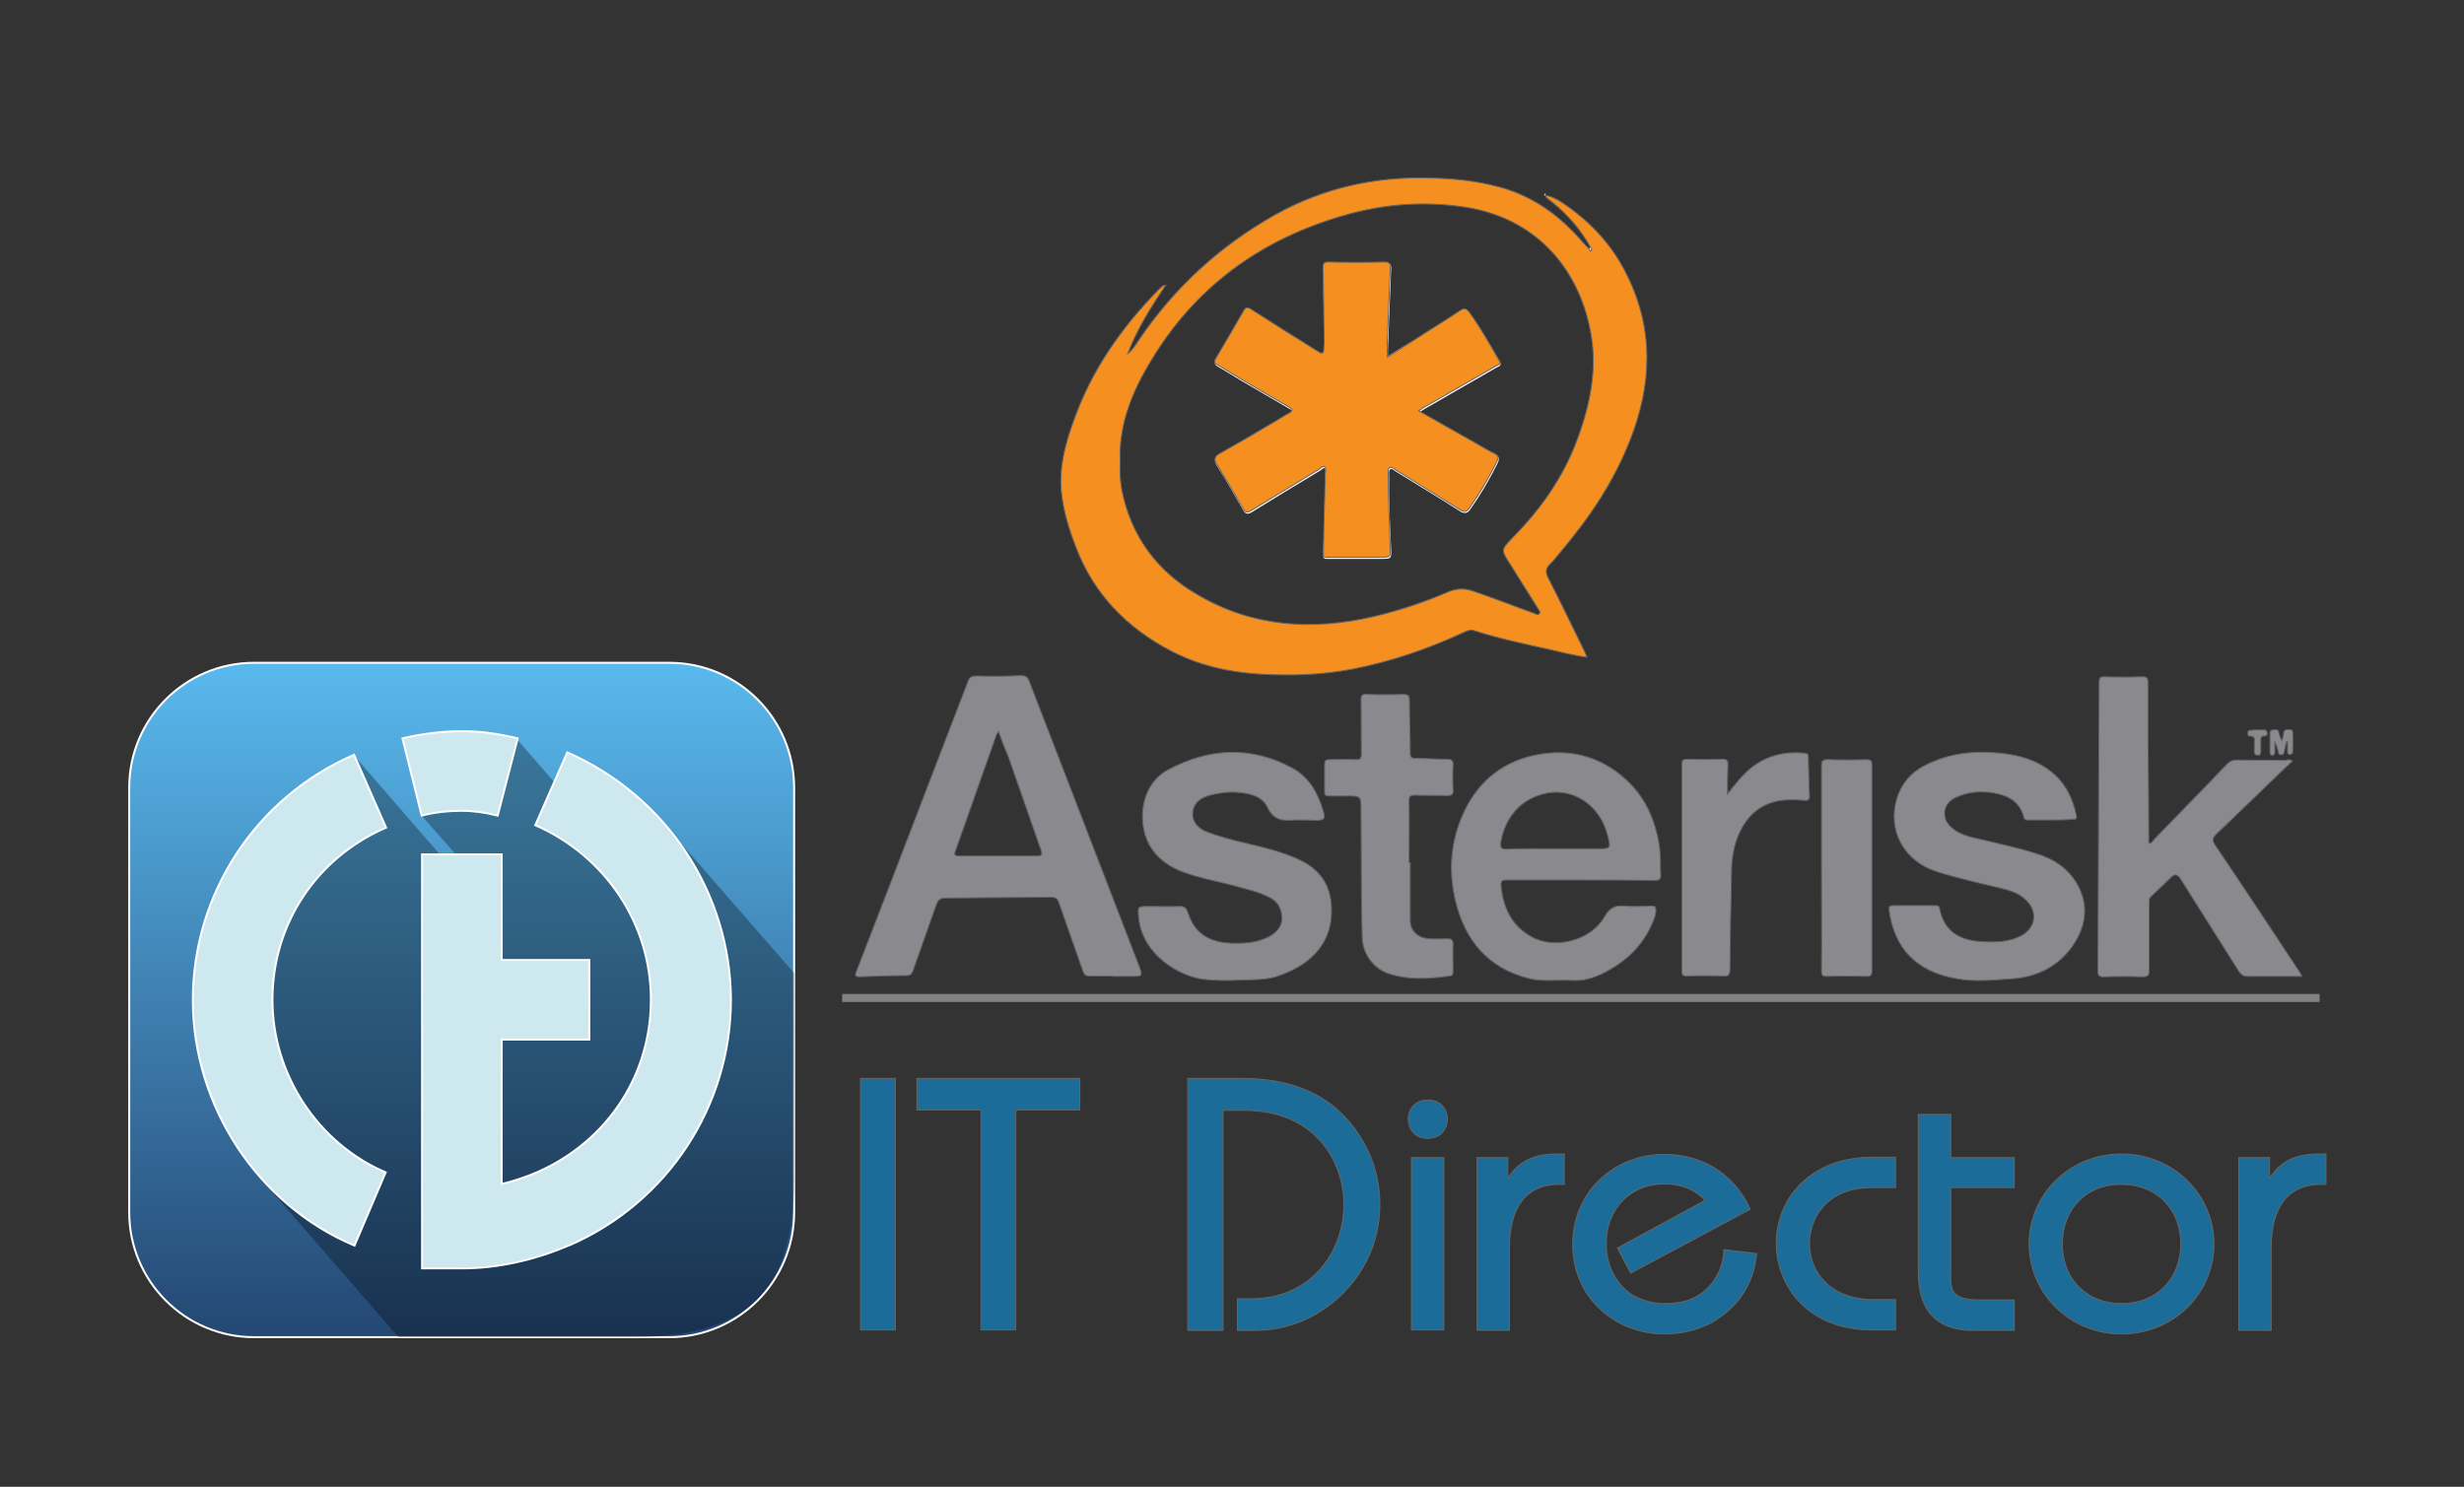
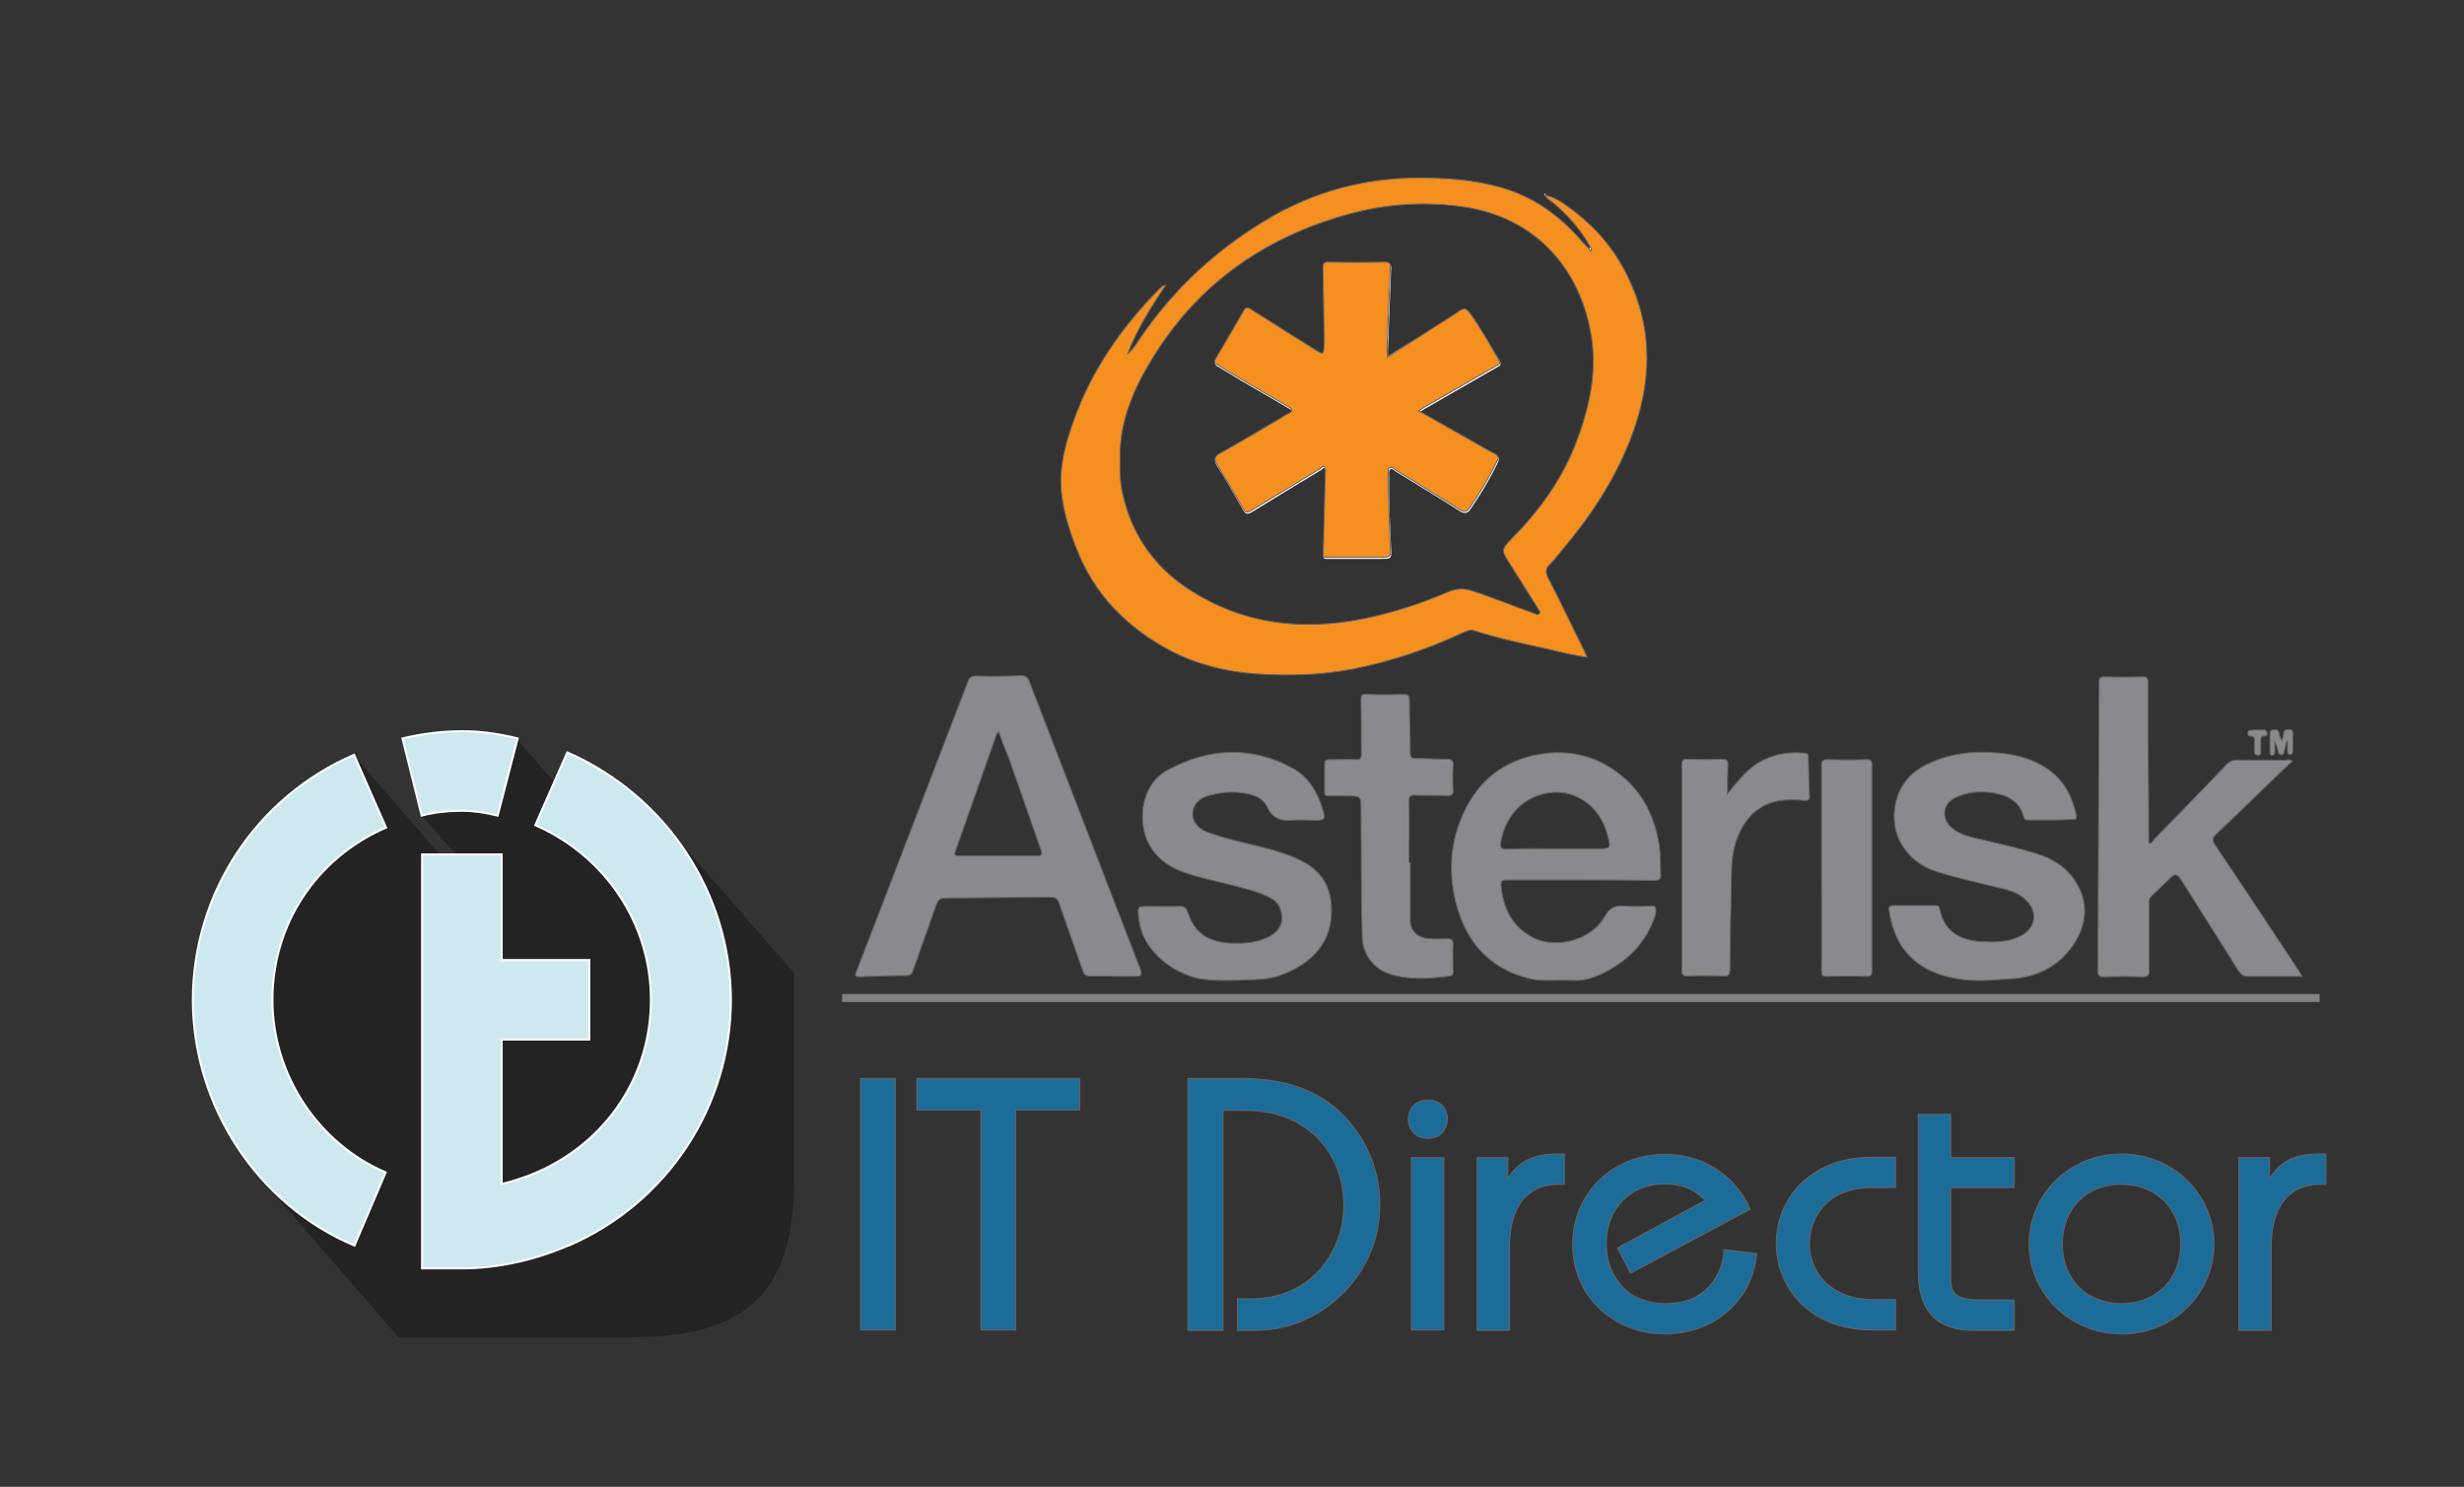
<svg xmlns="http://www.w3.org/2000/svg" id="Layer_1" x="0px" y="0px" viewBox="0 0 615.9 371.7" style="enable-background:new 0 0 615.9 371.7;" xml:space="preserve">
  <rect x="0" y="0" width="615.9" height="371.7" fill="#333333" stroke="none" />
  <style type="text/css"> .st0{display:none;fill:none;stroke:#646464;stroke-width:0.25;stroke-miterlimit:10;} .st1{fill:#F58F20;stroke:#FFFFFF;stroke-width:0.25;stroke-miterlimit:10;} .st2{fill:#FEFEFE;stroke:#FFFFFF;stroke-width:0.25;stroke-miterlimit:10;} .st3{fill:#8A8A8E;stroke:#646464;stroke-width:0.25;stroke-miterlimit:10;} .st4{fill:#F58F20;stroke:#646464;stroke-width:0.25;stroke-miterlimit:10;} .st5{fill:#1C6C9A;stroke:#646464;stroke-width:0.25;stroke-miterlimit:10;} .st6{fill:#DEDEDE;fill-opacity:0.52;stroke:#828282;stroke-width:2;stroke-miterlimit:10;} .st7{fill:#040709;} .st8{fill:none;stroke:#1A1715;stroke-width:0.25;stroke-miterlimit:10;} .st9{fill:#6F6F6F;} .st10{fill:none;stroke:#040709;stroke-width:0;stroke-miterlimit:10;} .st11{fill:url(#XMLID_3_);stroke:#FFFFFF;stroke-width:0.5;stroke-miterlimit:10;} .st12{opacity:0.31;} .st13{fill:#CEE8F0;stroke:#FFFFFF;stroke-width:0.5;stroke-miterlimit:10;} </style>
  <path class="st0" d="M582.6,347.1H34.5c-6.6,0-12-5.4-12-12V32.3c0-6.6,5.4-12,12-12h548.1c6.6,0,12,5.4,12,12v302.8 C594.6,341.7,589.2,347.1,582.6,347.1z" />
  <g>
    <path class="st1" d="M386.2,48.8c-0.1,0-0.1-0.1-0.2-0.1c0.1,0,0.1,0,0.2-0.1C386.2,48.7,386.2,48.7,386.2,48.8 C386.2,48.8,386.2,48.8,386.2,48.8z" />
    <path class="st2" d="M346.8,89.3c0-0.9,0-1.5,0-2c0.3-6.7,0.5-13.3,0.8-20c0.1-1.1-0.2-1.5-1.4-1.5c-4.7,0.1-9.4,0.1-14.1,0 c-1.1,0-1.4,0.3-1.3,1.4c0.2,5.9,0.2,11.7,0.3,17.6c0,0.9,0,1.8-0.1,2.8c-0.1,0.8-0.4,1.3-1.2,0.7c-0.3-0.2-0.7-0.4-1-0.6 c-5.3-3.4-10.7-6.7-16-10.1c-0.7-0.5-1.3-0.7-1.8,0.3c-2.3,4-4.7,8-7,12c-0.4,0.7-0.3,1.2,0.4,1.6c1.9,1.1,3.8,2.3,5.8,3.5 c4,2.3,8,4.7,12,7c1.3,0.7,1.1,1.1-0.1,1.7c-0.8,0.4-1.5,0.9-2.2,1.3c-4.9,2.9-9.8,5.8-14.8,8.6c-1.3,0.7-1.7,1.4-0.8,2.8 c2.3,3.6,4.4,7.3,6.5,11c0.6,1.1,1.1,1.1,2.1,0.5c5.7-3.5,11.4-7,17.1-10.4c0.4-0.2,0.7-0.8,1.2-0.5c0.4,0.3,0.2,0.9,0.2,1.3 c-0.1,6.4-0.3,12.8-0.5,19.3c0,2.3-0.3,2,1.9,2c4.2,0,8.4,0,12.5,0c2.4,0,2.4,0,2.3-2.5c-0.3-6.1-0.6-12.1-0.5-18.2 c0-0.6-0.2-1.4,0.4-1.7c0.5-0.3,1,0.3,1.5,0.6c5.3,3.3,10.7,6.5,16,9.9c1.1,0.7,1.8,0.5,2.4-0.4c2.6-3.7,4.9-7.6,6.9-11.7 c0.4-0.9,0.3-1.5-0.6-1.9c-1.5-0.8-3-1.7-4.5-2.5c-4.8-2.7-9.5-5.4-14.5-8.2c0.6-0.4,1-0.7,1.4-0.9c6-3.4,11.9-6.9,17.9-10.3 c0.5-0.3,1.3-0.4,0.8-1.4c-2.4-4.1-4.7-8.2-7.5-12.1c-0.6-0.9-1.2-1-2.2-0.4c-2.8,1.8-5.6,3.6-8.4,5.4 C353.4,85.1,350.2,87.1,346.8,89.3z" />
    <path class="st2" d="M397.6,61.9c0.3,0.3,0.3,0.6,0.1,0.9c-0.1-0.2-0.3-0.4-0.4-0.6C397.4,62.1,397.5,62,397.6,61.9z" />
    <g>
      <path class="st3" d="M278.1,244c-1.9,0-3.8,0-5.7,0c-1,0-1.4-0.3-1.7-1.2c-2-5.7-4-11.4-6-17.1c-0.4-1.1-0.9-1.4-2.1-1.4 c-8.3,0.1-16.5,0.1-24.8,0.2c-3.2,0-3.2,0-4.2,2.9c-1.8,5.1-3.6,10.2-5.4,15.3c-0.3,0.9-0.8,1.2-1.8,1.2c-3.8,0-7.6,0.1-11.5,0.3 c-1.3,0-1.2-0.5-0.8-1.4c2.4-6.1,4.7-12.3,7.1-18.4c6.9-18,13.8-35.9,20.7-53.9c0.4-1.2,1-1.5,2.2-1.5c3.7,0.1,7.3,0.1,11-0.1 c1.3,0,1.8,0.4,2.2,1.5c9.1,23.6,18.2,47.2,27.3,70.8c1.1,2.9,1.1,2.9-2,2.9c-1.5,0-3,0-4.4,0C278.1,244.1,278.1,244.1,278.1,244z M249.6,182.9c-0.3,0.4-0.4,0.5-0.5,0.7c-3.4,9.7-6.9,19.5-10.3,29.2c-0.4,1,0,1.2,1,1.2c6.4,0,12.9,0,19.3,0 c1.4,0,1.5-0.4,1.1-1.5c-2.7-7.7-5.4-15.5-8.1-23.2C251.2,187.2,250.4,185.2,249.6,182.9z" />
      <path class="st3" d="M573,190.3c-1.1,1-2.1,1.9-3.1,2.9c-5.3,5.1-10.5,10.2-15.9,15.3c-1,1-1.1,1.6-0.3,2.8 c6.9,10.2,13.7,20.5,20.5,30.8c0.4,0.5,0.7,1.1,1.2,2c-1.2,0-2,0-2.9,0c-3.5,0-7,0-10.6,0c-1.1,0-1.7-0.4-2.3-1.3 c-4.8-7.7-9.7-15.3-14.5-23c-0.8-1.3-1.5-1.4-2.5-0.4c-1.7,1.6-3.3,3.2-5,4.8c-0.5,0.5-0.4,1.1-0.4,1.7c0,5.6,0,11.1,0,16.7 c0,1.3-0.4,1.6-1.6,1.6c-3.3-0.1-6.5-0.1-9.8,0c-1.1,0-1.4-0.3-1.4-1.4c0.1-24.1,0.2-48.2,0.3-72.3c0-1,0.3-1.3,1.3-1.3 c3.2,0.1,6.3,0.1,9.5,0c1.1,0,1.4,0.3,1.4,1.4c0,4.7,0,9.5,0,14.2c0.1,8.4,0.2,16.7,0.2,25.1c0,0.3-0.1,0.7,0.2,1 c0.6-0.2,0.9-0.7,1.2-1.1c6-6.2,12.1-12.4,18.1-18.7c0.8-0.8,1.5-1.1,2.7-1.1c4,0.1,8,0,11.9,0.1 C571.9,189.9,572.4,189.8,573,190.3z" />
      <path class="st3" d="M395.1,220c-6.2,0-12.3,0-18.5,0c-1.1,0-1.5,0.2-1.4,1.4c0.5,5.5,2.6,10,7.6,12.8c5.9,3.3,14.9,0.9,18.2-4.9 c1.2-2.1,2.4-3,4.9-2.8c2.3,0.2,4.6,0.1,6.9,0c0.8,0,1.1,0.2,1.1,1c0,0.6-0.1,1.2-0.3,1.8c-2.2,6.2-6.3,10.5-12.1,13.6 c-2.8,1.5-5.5,2.4-8.7,2.2c-3.6-0.2-7.2,0.4-10.7-0.5c-10.2-2.6-15.9-9.5-18.3-19.4c-1.8-7.6-1.2-15,2.1-22.1 c3.7-8,10.1-13,18.8-14.5c8-1.4,15.3,0.6,21.4,6c5.1,4.5,7.7,10.4,8.7,17.1c0.3,2.3,0.2,4.6,0.3,6.9c0.1,1.3-0.4,1.5-1.6,1.5 C407.3,220,401.2,220,395.1,220z M388.6,212.2c3.5,0,7,0,10.6,0c3.5,0,3.5,0,2.6-3.5c-2-7.7-9-12.1-16.1-10.2 c-6.9,1.8-9.9,7.5-10.6,12.3c-0.1,1.1,0.2,1.5,1.4,1.5C380.6,212.1,384.6,212.2,388.6,212.2z" />
      <path class="st3" d="M512.6,205c-1.8,0-3.6,0-5.4,0c-0.5,0-1.1,0.1-1.3-0.6c-1-4.1-4.1-5.6-7.8-6.2c-3.3-0.5-6.5-0.2-9.5,1.3 c-3,1.5-3.4,5.1-0.9,7.3c2.5,2.3,5.8,2.6,8.9,3.4c4.1,1,8.3,1.9,12.4,3.2c4.2,1.3,7.7,3.5,10,7.3c3,4.9,2.6,10.1-0.3,14.8 c-3.6,5.8-9.2,8.8-16,9.2c-4.5,0.3-9,0.8-13.4,0c-10.3-1.7-15.8-7.6-17.1-17.2c-0.1-0.9,0.2-1.1,1.1-1.1c3.5,0,6.9,0,10.4,0 c0.5,0,1,0,1.1,0.7c1.1,5.8,5.1,8,10.5,8.3c3.4,0.2,6.8,0.2,10-1.5c3.7-2,4.1-6.2,1-9c-1.4-1.3-3-2-4.8-2.5 c-5.9-1.5-11.9-2.7-17.7-4.6c-7.2-2.4-11.4-9-10.1-16.3c0.8-4.3,3-7.7,7-9.9c6.1-3.3,12.7-4,19.4-3.3c4.6,0.5,9,1.7,12.7,4.7 c3.5,2.8,5.3,6.6,6.2,10.9c0.2,1-0.4,0.9-0.9,0.9C516.3,205,514.5,205,512.6,205z" />
      <path class="st3" d="M324.9,205c-0.5,0-0.9,0-1.4,0c-2.9,0.3-5.2,0-6.7-3.2c-1.3-2.8-4.4-3.4-7.3-3.7c-2.4-0.2-4.7,0.1-7,0.7 c-1.9,0.5-3.6,1.4-4.2,3.4c-0.7,2.5,0.6,4.7,3.4,5.8c2.9,1.1,5.9,1.9,8.9,2.6c4.9,1.2,10,2.3,14.5,4.5c4.7,2.3,7.4,6,7.7,11.4 c0.5,8.8-4.6,14.4-13,17.4c-3,1.1-6.2,1-9.4,1.1c-3.3,0.2-6.5,0.2-9.8-0.2c-5.9-0.8-15.2-6.2-16-15.6c-0.2-2.6-0.3-2.6,2.5-2.6 c2.6,0,5.2,0.1,7.8,0c1,0,1.6,0.3,1.9,1.3c0.1,0.3,0.3,0.6,0.4,1c1.8,4.9,5.6,6.7,10.5,6.9c2.9,0.1,5.8,0,8.6-1.2 c3.3-1.4,5-3.8,3.7-7.4c-0.4-1.2-1.3-2.1-2.4-2.7c-2.9-1.6-6.1-2.2-9.2-3.1c-4.2-1.1-8.6-1.9-12.7-3.4c-3.2-1.2-5.9-3-7.8-5.8 c-3.7-5.3-3.4-15.7,4-19.7c10.2-5.5,20.7-6.1,31.1-0.5c4.2,2.3,6.4,6.2,7.7,10.6c0.7,2.1,0.3,2.5-1.9,2.5 C327.7,205,326.3,205,324.9,205z" />
      <path class="st3" d="M352.5,215.7c0,4.8,0,9.7,0,14.5c0,2.1,1.4,3.8,3.5,4.3c1.9,0.4,3.9,0.2,5.8,0.2c1.1,0,1.4,0.3,1.4,1.4 c-0.1,2.2,0,4.5,0,6.7c0,0.6,0,1.1-0.8,1.2c-5.2,0.7-10.4,1.1-15.6-0.7c-3.7-1.4-6.2-5-6.3-9c-0.3-10.6-0.2-21.2-0.3-31.8 c0-3.5,0-3.5-3.6-3.5c-1.5,0-3,0-4.4,0c-0.8,0-1.1-0.2-1.1-1c0-2.3,0-4.7,0-7c0-0.8,0.3-1.1,1.1-1.1c2.2,0,4.4-0.1,6.6,0 c1.3,0.1,1.5-0.4,1.5-1.6c-0.1-4.4,0-8.9-0.1-13.3c0-1.2,0.3-1.5,1.5-1.4c3,0.1,6,0.1,9,0c1.2,0,1.6,0.2,1.6,1.5 c0,4.4,0.2,8.8,0.2,13.1c0,1.1,0.3,1.4,1.4,1.4c2.6,0,5.2,0.2,7.8,0.2c1.3,0,1.6,0.5,1.5,1.6c-0.1,2-0.1,4.1,0,6.1 c0.1,1.2-0.4,1.4-1.5,1.4c-2.7-0.1-5.4,0-8.1-0.1c-1.2,0-1.4,0.4-1.4,1.5c0.1,5.1,0,10.2,0,15.3 C352.3,215.7,352.4,215.7,352.5,215.7z" />
      <path class="st3" d="M431.8,198.5c1.9-2.4,3.7-4.7,6-6.6c4-3.1,8.5-4.1,13.4-3.6c0.7,0.1,0.8,0.4,0.8,1c0.1,3.2,0.1,6.4,0.3,9.6 c0.1,1.1-0.4,1.3-1.4,1.2c-1.9-0.2-3.8-0.2-5.6,0c-4.4,0.6-7.6,2.9-9.8,6.7c-2.1,3.7-2.7,7.7-2.7,11.8c-0.2,7.9-0.3,15.9-0.4,23.8 c0,1.2-0.3,1.7-1.6,1.6c-3.1-0.1-6.1-0.1-9.2,0c-0.9,0-1.2-0.3-1.2-1.2c0-17.2,0-34.5,0-51.7c0-1,0.3-1.3,1.3-1.3 c3,0.1,5.9,0.1,8.9,0c1,0,1.3,0.3,1.3,1.3C431.8,193.6,431.8,196,431.8,198.5z" />
      <path class="st3" d="M455.3,217c0-8.5,0-17,0-25.5c0-1.3,0.3-1.6,1.6-1.6c3.2,0.1,6.4,0.1,9.6,0c1,0,1.4,0.2,1.4,1.3 c0,17.2,0,34.4,0,51.5c0,1.1-0.3,1.4-1.4,1.4c-3.3-0.1-6.6-0.1-9.9,0c-1.1,0-1.3-0.4-1.3-1.4C455.4,234.1,455.3,225.5,455.3,217z" />
      <path class="st3" d="M571.5,185.5c-0.2,0.9-0.4,1.8-0.6,2.6c-0.1,0.4-0.3,0.6-0.7,0.6c-0.5,0-0.6-0.3-0.7-0.6 c-0.2-0.9-0.4-1.8-0.9-2.6c0,0.9,0,1.7,0,2.6c0,0.4-0.2,0.7-0.6,0.7c-0.5,0-0.6-0.2-0.6-0.7c0-1.6,0-3.3,0-4.9 c0-0.5,0.3-0.7,0.8-0.7c0.5,0,1.2-0.3,1.4,0.6c0.2,0.7,0.3,1.4,0.8,2.1c0.1-0.6,0.4-1.1,0.4-1.7c0-1,0.6-1.1,1.4-1.1 c1,0,0.9,0.6,0.9,1.2c0,1.4,0,2.7,0,4.1c0,0.5-0.1,0.9-0.7,0.9c-0.7,0-0.6-0.5-0.6-1c0-0.8,0-1.5,0-2.3 C571.6,185.5,571.6,185.5,571.5,185.5z" />
      <path class="st3" d="M564.2,182.5c0.6,0,1.1,0,1.7,0c0.5,0,0.7,0.2,0.8,0.7c0,0.5-0.1,0.8-0.6,0.8c-1.1-0.1-1,0.7-1,1.4 c0,0.9,0,1.7,0,2.6c0,0.5-0.2,0.8-0.7,0.8c-0.5,0-0.9-0.2-0.9-0.8c0-0.7,0-1.4,0-2.1c0-0.8,0.4-1.9-1.2-1.9 c-0.5,0-0.4-0.5-0.4-0.8c0-0.5,0.2-0.6,0.7-0.6C563.1,182.5,563.7,182.5,564.2,182.5z" />
    </g>
    <g>
      <path class="st4" d="M397.6,61.9c-2.5-4.5-5.8-8.3-9.8-11.5c-0.6-0.5-1.3-0.8-1.6-1.6l0,0c2.2,0.4,4,1.6,5.8,2.9 c6.3,4.5,11.3,10.1,14.7,17.1c6.8,13.7,6.2,27.5,0.7,41.4c-4.1,10.4-10.2,19.4-17.4,27.9c-0.9,1-1.6,2.1-2.6,3 c-1.2,1.1-1,2.1-0.4,3.4c3.1,6,6,12.1,9,18.2c0.2,0.4,0.4,0.9,0.7,1.6c-3.3-0.4-6.3-1.2-9.3-1.9c-6.3-1.4-12.6-2.7-18.8-4.7 c-0.9-0.3-1.6-0.1-2.5,0.3c-9,4.2-18.3,7.4-28.1,9.3c-7.8,1.5-15.7,1.7-23.6,1.2c-7.6-0.5-14.8-2.2-21.6-5.7 c-11.1-5.8-19.4-14.2-23.9-26.1c-1.7-4.4-3.1-8.9-3.6-13.7c-0.6-6.3,1-12.1,3.1-17.9c4.5-12.7,12-23.3,21.3-32.8 c0.3-0.3,0.6-0.6,0.9-0.8c0.1-0.1,0.2-0.1,0.8-0.2c-3.8,5.6-7.2,11.1-9.5,17.1c1.2-0.9,1.9-2.1,2.7-3.3 c8.9-13.2,20.3-23.6,34.1-31.4c12-6.7,24.9-9.6,38.6-9.2c6,0.1,11.9,0.7,17.7,2.3c8.3,2.3,14.9,7.1,20.5,13.6 c0.5,0.6,1.1,1.2,1.7,1.8c0.1,0.2,0.3,0.4,0.4,0.6C397.9,62.4,397.9,62.1,397.6,61.9z M280,115.6c-0.1,2.4,0,4.6,0.4,6.8 c2.3,11.7,8.9,20.5,19,26.3c13.8,8.1,28.7,9,44.1,5.4c6.3-1.5,12.4-3.5,18.4-6.1c2.1-0.9,4.1-1,6.4-0.2c5.1,1.7,10,3.7,15.1,5.5 c0.4,0.1,0.9,0.6,1.3,0.2c0.5-0.5-0.1-1-0.3-1.4c-2.3-3.7-4.6-7.3-6.9-11c-2.3-3.6-2.4-3.6,0.6-6.7c7-7.1,12.6-15,16.1-24.4 c3.3-8.9,5.2-18,3.3-27.4c-3.1-16-14-28.1-31.2-30.8c-9.9-1.5-19.7-0.9-29.4,1.8c-21.7,6-38.6,18.3-49.9,37.8 C282.5,99,279.6,107,280,115.6z" />
      <path class="st4" d="M346.8,89.3c3.4-2.2,6.6-4.2,9.8-6.3c2.8-1.8,5.6-3.5,8.4-5.4c0.9-0.6,1.5-0.5,2.2,0.4 c2.8,3.8,5.1,8,7.5,12.1c0.6,1-0.2,1.1-0.8,1.4c-6,3.4-11.9,6.9-17.9,10.3c-0.4,0.2-0.8,0.5-1.4,0.9c4.9,2.8,9.7,5.5,14.5,8.2 c1.5,0.9,3,1.8,4.5,2.5c1,0.5,1.1,1.1,0.6,1.9c-2,4.1-4.3,8-6.9,11.7c-0.7,1-1.3,1.1-2.4,0.4c-5.3-3.3-10.7-6.6-16-9.9 c-0.5-0.3-0.9-0.9-1.5-0.6c-0.6,0.3-0.4,1.1-0.4,1.7c0,6.1,0.3,12.1,0.5,18.2c0.1,2.5,0.1,2.5-2.3,2.5c-4.2,0-8.4,0-12.5,0 c-2.2,0-1.9,0.3-1.9-2c0.1-6.4,0.3-12.8,0.5-19.3c0-0.4,0.2-1-0.2-1.3c-0.5-0.3-0.8,0.2-1.2,0.5c-5.7,3.5-11.4,6.9-17.1,10.4 c-1,0.6-1.5,0.6-2.1-0.5c-2.1-3.7-4.3-7.4-6.5-11c-0.9-1.4-0.5-2.1,0.8-2.8c5-2.8,9.9-5.7,14.8-8.6c0.7-0.4,1.5-1,2.2-1.3 c1.1-0.6,1.3-1,0.1-1.7c-4-2.3-8-4.6-12-7c-1.9-1.1-3.8-2.3-5.8-3.5c-0.7-0.4-0.9-0.8-0.4-1.6c2.4-4,4.7-8,7-12 c0.6-1,1.1-0.7,1.8-0.3c5.3,3.4,10.7,6.8,16,10.1c0.3,0.2,0.7,0.4,1,0.6c0.9,0.6,1.2,0.1,1.2-0.7c0.1-0.9,0.1-1.8,0.1-2.8 c-0.1-5.9-0.2-11.7-0.3-17.6c0-1.1,0.3-1.4,1.3-1.4c4.7,0.1,9.4,0.1,14.1,0c1.2,0,1.4,0.3,1.4,1.5c-0.3,6.7-0.5,13.3-0.8,20 C346.8,87.9,346.8,88.4,346.8,89.3z" />
    </g>
  </g>
  <g>
    <path class="st5" d="M215.1,332.5v-62.9h8.7v62.9H215.1z" />
    <path class="st5" d="M229.3,269.6h40.6v7.9h-16v55h-8.7v-55h-16V269.6z" />
    <path class="st5" d="M296.9,332.5v-62.9h13.2c10,0,23.6,2.2,31.4,17.2c2.3,4.5,3.4,9.3,3.4,14.3c0,4.9-1.1,9.9-3.4,14.3 c-4.4,8.6-14.3,17.2-27.8,17.2h-4.4v-7.9h3.4c15,0,23.2-11.6,23.2-23.6c0-11.5-7.9-23.5-24.7-23.5h-5.5v55H296.9z" />
    <path class="st5" d="M356.9,275c3.6,0,4.9,2.8,4.9,4.8c0,2-1.3,4.8-4.9,4.8c-3.6,0-4.9-2.8-4.9-4.8C352,277.8,353.3,275,356.9,275z M352.8,332.5v-43.1h8.1v43.1H352.8z" />
    <path class="st5" d="M369.1,289.4h7.8v4.9h0.2c3.5-5.4,8.7-5.8,12.5-5.8h1.4v7.6h-1.1c-2.8,0-12.6,0.2-12.6,16v20.5h-8.1V289.4z" />
    <path class="st5" d="M407.6,318.3l-3.3-6.3l21.9-11.9c-3.3-3.5-7.1-4.1-10.2-4.1c-8.7,0-14.5,6.4-14.5,14.9c0,6.2,3,10.6,6.6,12.9 c2.3,1.3,5.1,2.1,7.8,2.1c3,0,5.9-0.4,8.4-1.9c3.7-2.2,6.5-6.5,6.6-11.6l8.2,1c-0.9,10.3-7.8,15.3-11.2,17.2 c-3.6,2-7.8,2.9-11.9,2.9c-3.6,0-7.1-0.8-10.3-2.3c-7.5-3.6-12.6-10.8-12.6-20.1c0-12.8,10-22.5,23-22.5c8.7,0,17.1,4.3,21.4,13.7 L407.6,318.3z" />
    <path class="st5" d="M473.8,296.9H468c-11.9,0-15.7,8.1-15.7,14c0,7.1,5.2,14,16,14h5.5v7.6H468c-16.2,0-24-11.1-24-21.6 c0-5.8,2.3-12.9,9.4-17.6c5.3-3.4,10.6-4,15-4h5.4V296.9z" />
    <path class="st5" d="M503.5,296.9h-15.9v20.5c0,4.6-0.6,7.6,7.4,7.6h8.5v7.6h-10c-3.6,0-14-0.2-14-14.5v-39.5h8.1v10.8h15.9V296.9z " />
    <path class="st5" d="M553.4,311c0,12.5-10.2,22.5-23.1,22.5c-12.8,0-23.1-10-23.1-22.5c0-12.5,10.2-22.5,23.1-22.5 C543.1,288.5,553.4,298.5,553.4,311z M515.5,311c0,8.8,6.1,14.9,14.8,14.9c8.8,0,14.8-6.2,14.8-14.9c0-8.7-6-14.9-14.8-14.9 C521.6,296,515.5,302.2,515.5,311z" />
    <path class="st5" d="M559.5,289.4h7.8v4.9h0.2c3.5-5.4,8.7-5.8,12.5-5.8h1.4v7.6h-1.1c-2.8,0-12.6,0.2-12.6,16v20.5h-8.1V289.4z" />
  </g>
  <line class="st6" x1="210.5" y1="249.5" x2="579.8" y2="249.5" />
  <g>
    <path class="st7" d="M52,248.5L52,248.5L52,248.5z" />
    <path class="st8" d="M81.4,297.9" />
    <path class="st9" d="M137.6,186" />
    <path class="st9" d="M126.8,186.7" />
    <path class="st9" d="M103,186.7" />
    <path class="st9" d="M92.7,186.4" />
    <path class="st9" d="M115.4,295.2" />
    <line class="st10" x1="92.7" y1="186.4" x2="92.7" y2="186.4" />
    <line class="st10" x1="115.4" y1="238.4" x2="115.4" y2="238.4" />
    <line class="st10" x1="138.1" y1="186.4" x2="138.1" y2="186.4" />
    <line class="st10" x1="115.4" y1="238.4" x2="115.4" y2="238.4" />
    <line class="st10" x1="92.7" y1="291.2" x2="92.7" y2="291.2" />
    <line class="st10" x1="115.4" y1="238.4" x2="115.4" y2="238.4" />
    <line class="st10" x1="138.1" y1="290.3" x2="138.1" y2="290.3" />
    <line class="st10" x1="115.4" y1="238.4" x2="115.4" y2="238.4" />
    <path class="st9" d="M134.7,222.5" />
    <path class="st9" d="M115.4,238.4" />
    <path class="st8" d="M130.4,180" />
    <path class="st8" d="M131.3,176.3" />
    <path class="st8" d="M106.8,192.5" />
    <path class="st8" d="M109.5,191.9" />
    <path class="st8" d="M89.4,180.5" />
    <path class="st8" d="M92.2,186.7" />
    <path class="st8" d="M181.9,216.2" />
    <path class="st8" d="M186.1,239.8" />
    <path class="st8" d="M170.5,196.2" />
    <path class="st8" d="M181.9,216.2" />
    <linearGradient id="XMLID_3_" gradientUnits="userSpaceOnUse" x1="115.406" y1="165.691" x2="115.406" y2="334.256">
      <stop offset="0" style="stop-color:#59B9EE" />
      <stop offset="1" style="stop-color:#244773" />
    </linearGradient>
-     <path id="XMLID_1_" class="st11" d="M167.3,334.3H63.5c-17.2,0-31.2-14-31.2-31.2V196.9c0-17.2,14-31.2,31.2-31.2h103.8 c17.2,0,31.2,14,31.2,31.2v106.2C198.5,320.3,184.5,334.3,167.3,334.3z" />
    <path class="st12" d="M88.5,188.6C64,199.3,48.2,223.4,48.2,250c0,16,5.9,31.3,15.9,43.2l-0.1,0.1l35.6,41h58.7 c31.9,0,40.4-15,40.2-40.3l0-50.7l-31.1-35.7c-6.7-8.2-15.4-14.9-25.6-19.4l-3.2,7.4l-9.4-10.8l0.1-0.2c-5-1.2-9.2-1.8-13.9-1.8 c-5,0-10.2,0.6-14.9,1.8l4.8,19.3l-0.1-0.2l8.9,10.1l0.2-0.1l-4.5,0l0.2,0l-21.5-24.8" />
    <path class="st13" d="M124.4,203.9c-3.3-0.8-6.1-1.2-9-1.2c-3.3,0-7,0.4-10,1.2l-4.8-19.3c4.6-1.1,9.9-1.8,14.9-1.8 c4.6,0,8.9,0.6,13.9,1.8L124.4,203.9z M141.8,188.1l-8,18.2c17.6,7.7,28.9,24.8,28.9,43.6c0,18.9-10.9,35.4-28.3,43.1 c-3,1.3-6,2.3-9,3v-36.1h21.9V240h-21.9v-26.4h-19.9v103.5h10c8.7,0,18-2,26.8-5.8l0.1,0c24.5-10.7,40.3-34.8,40.3-61.4 C182.6,223.3,166.6,199,141.8,188.1z M96.4,293.1c-16.9-7.2-28.3-24.5-28.3-43.1c0-18.9,10.9-35.5,28.4-43.1l-8-18.2 C64,199.3,48.2,223.4,48.2,250c0,26.5,16.2,51.2,40.4,61.4L96.4,293.1z" />
  </g>
</svg>